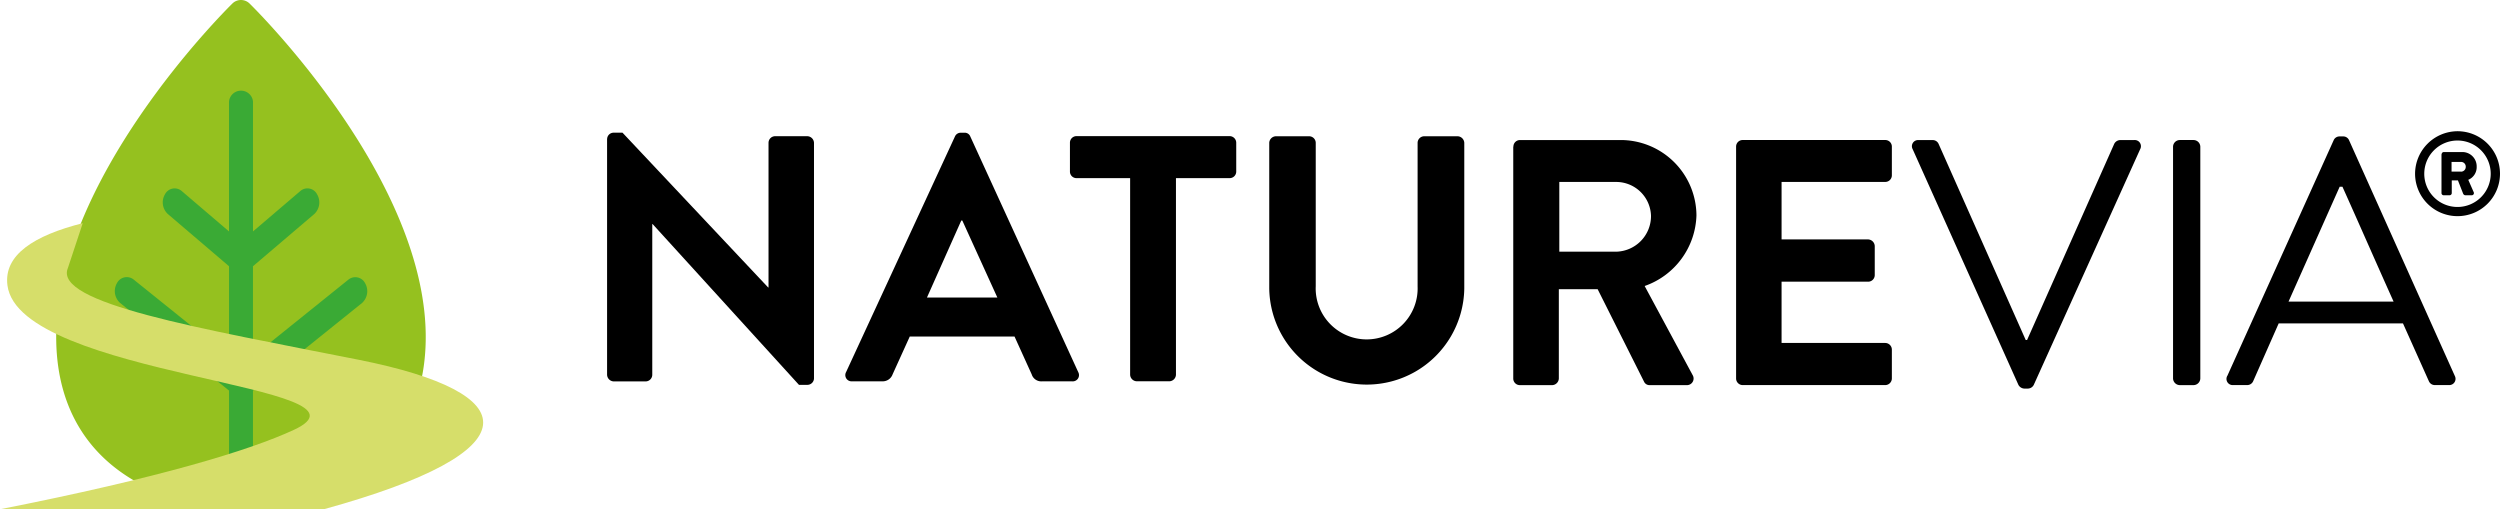
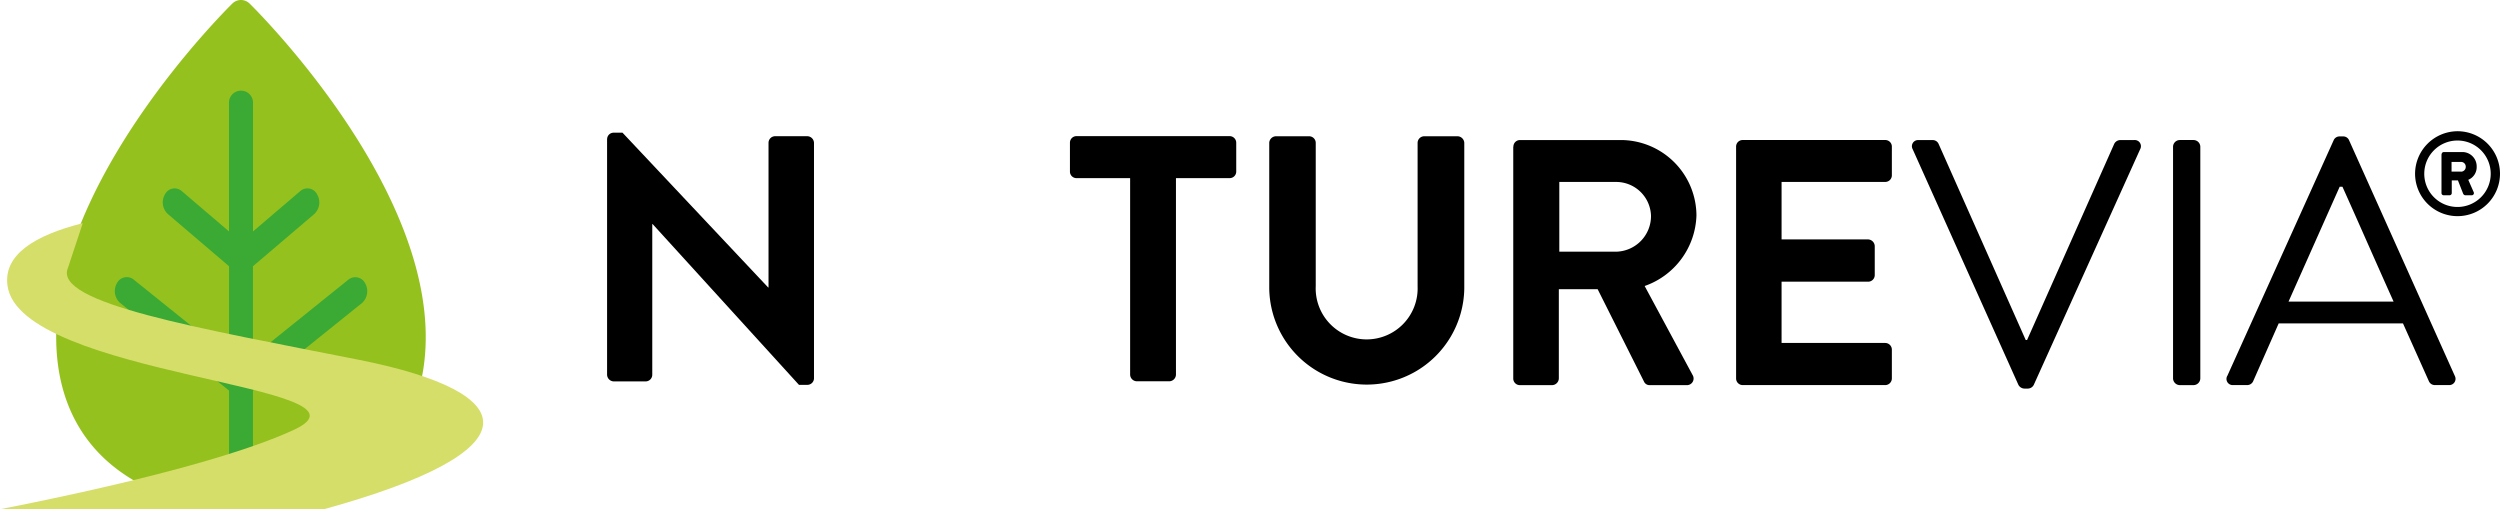
<svg xmlns="http://www.w3.org/2000/svg" width="199.707" height="40.681" viewBox="0 0 199.707 40.681">
  <defs>
    <style>.a{fill:#95c11f;}.b{fill:#3aaa35;}.c{fill:#d6de6a;}</style>
  </defs>
  <g transform="translate(0)">
    <path d="M111.094,24.108a.521.521,0,0,1,.528-.5h.7l11.634,12.363h.031V24.418a.527.527,0,0,1,.528-.528h2.576a.548.548,0,0,1,.528.528V43.246a.529.529,0,0,1-.528.506h-.672l-11.69-12.843H114.7V42.94a.533.533,0,0,1-.533.537h-2.549a.55.55,0,0,1-.528-.537V24.108Z" transform="translate(-62.595 -13.009)" />
-     <path d="M166.837,36.786l-2.8-6.151h-.083l-2.741,6.151Zm-12.088,5.963,8.7-18.828a.5.5,0,0,1,.476-.3h.279a.471.471,0,0,1,.471.3L173.3,42.749a.5.5,0,0,1-.48.733h-2.432a.8.8,0,0,1-.808-.559L168.208,39.9H159.84l-1.371,3.021a.839.839,0,0,1-.812.559h-2.432a.5.5,0,0,1-.476-.733" transform="translate(-87.165 -13.018)" />
    <path d="M200.6,27.6h-4.282a.522.522,0,0,1-.528-.528v-2.3a.524.524,0,0,1,.528-.528h12.223a.531.531,0,0,1,.533.528v2.3a.525.525,0,0,1-.533.528h-4.282V43.3a.545.545,0,0,1-.528.528h-2.6a.546.546,0,0,1-.533-.528V27.6Z" transform="translate(-110.32 -13.37)" />
    <path d="M232.26,24.778a.548.548,0,0,1,.528-.528h2.659a.53.53,0,0,1,.528.528V36.224a4.072,4.072,0,1,0,8.137.026V24.778a.532.532,0,0,1,.537-.528h2.659a.552.552,0,0,1,.533.528V36.421a7.791,7.791,0,0,1-15.58,0V24.778Z" transform="translate(-130.87 -13.365)" />
    <path d="M285.152,33.849a2.847,2.847,0,0,0,2.763-2.855,2.783,2.783,0,0,0-2.763-2.715H280.59v5.57Zm-8.229-8.39a.524.524,0,0,1,.528-.528h8a6.055,6.055,0,0,1,6.094,6.016,6.172,6.172,0,0,1-4.138,5.644l3.828,7.107a.53.53,0,0,1-.476.812h-2.938a.48.48,0,0,1-.45-.253l-3.719-7.412h-3.1v7.137a.553.553,0,0,1-.537.528h-2.576a.527.527,0,0,1-.528-.528V25.458Z" transform="translate(-156.028 -13.744)" />
    <path d="M317.69,25.458a.524.524,0,0,1,.528-.528H329.6a.525.525,0,0,1,.533.528V27.75a.528.528,0,0,1-.533.528h-8.277v4.592h6.906a.553.553,0,0,1,.537.528v2.322a.529.529,0,0,1-.537.528h-6.906v4.894H329.6a.533.533,0,0,1,.533.537v2.3a.534.534,0,0,1-.533.528H318.218a.53.53,0,0,1-.528-.528Z" transform="translate(-179.006 -13.745)" />
    <path d="M349.926,25.655a.492.492,0,0,1,.476-.725h1.118a.512.512,0,0,1,.476.3L358.958,40.9h.109l6.963-15.672a.556.556,0,0,1,.48-.3h1.117a.493.493,0,0,1,.476.725l-8.5,18.828a.538.538,0,0,1-.48.3h-.279a.563.563,0,0,1-.471-.3Z" transform="translate(-197.138 -13.74)" />
    <path d="M397.65,25.458a.545.545,0,0,1,.528-.528H399.3a.545.545,0,0,1,.528.528V43.981a.551.551,0,0,1-.528.528h-1.122a.551.551,0,0,1-.528-.528Z" transform="translate(-224.061 -13.744)" />
    <path d="M420.789,37.477c-1.371-3.047-2.711-6.12-4.086-9.176h-.223l-4.086,9.176Zm-13.284,5.933L416,24.586a.506.506,0,0,1,.476-.306h.279a.5.5,0,0,1,.476.306l8.447,18.824a.5.5,0,0,1-.476.733h-1.118a.513.513,0,0,1-.476-.306l-2.069-4.619h-9.931l-2.039,4.619a.518.518,0,0,1-.48.306h-1.122a.494.494,0,0,1-.467-.733" transform="translate(-229.581 -13.382)" />
    <path class="a" d="M26.062,40.684a19.391,19.391,0,0,0,6.168-1.594c4.846-2.209,7.469-6.3,7.57-11.84C40.036,14.485,26.316.856,25.731.285a.978.978,0,0,0-1.375,0c-.585.576-14.31,14.2-14.07,26.965.1,5.539,2.724,9.63,7.574,11.84a19.457,19.457,0,0,0,6.168,1.594" transform="translate(-5.794 -0.002)" />
    <path class="b" d="M32.047,46.439v-7.2l8.709-7a1.271,1.271,0,0,0,.253-1.576.88.88,0,0,0-1.331-.3l-7.631,6.138V29.3l4.9-4.173a1.273,1.273,0,0,0,.218-1.58.865.865,0,0,0-1.336-.253l-3.78,3.226V16.139a.963.963,0,0,0-1.916,0V26.52l-3.776-3.226a.867.867,0,0,0-1.336.253,1.267,1.267,0,0,0,.223,1.58L30.135,29.3v7.19l-7.626-6.133a.88.88,0,0,0-1.331.3,1.266,1.266,0,0,0,.258,1.576l8.7,7v7.2Z" transform="translate(-11.839 -8.032)" />
    <path class="c" d="M25.865,62.383c16.916-4.662,16.069-9.3,2.8-11.939C15.89,47.912,4.213,45.925,5.426,43.105L6.609,39.53C2.7,40.517.284,42.075.594,44.493c.934,7.347,30.6,7.962,22.866,11.555C19.932,57.681,12.751,59.868,0,62.383Z" transform="translate(0 -21.702)" />
    <g transform="translate(192.923 10.483)">
      <path d="M445.328,23.61a3.392,3.392,0,1,1-3.388,3.4A3.406,3.406,0,0,1,445.328,23.61Zm0,6.05a2.654,2.654,0,1,0-2.654-2.654A2.65,2.65,0,0,0,445.328,29.66Zm-1.266-4.208a.177.177,0,0,1,.179-.179H445.7a1.142,1.142,0,0,1,1.161,1.17,1.093,1.093,0,0,1-.672,1.048l.432.982a.173.173,0,0,1-.161.253h-.511a.211.211,0,0,1-.17-.131l-.415-1.056h-.493v1.008a.177.177,0,0,1-.179.179h-.463a.177.177,0,0,1-.179-.179v-3.1ZM445.6,26.84a.379.379,0,0,0,.388-.389.374.374,0,0,0-.388-.389h-.746v.773h.746Z" transform="translate(-441.94 -23.61)" />
    </g>
  </g>
</svg>